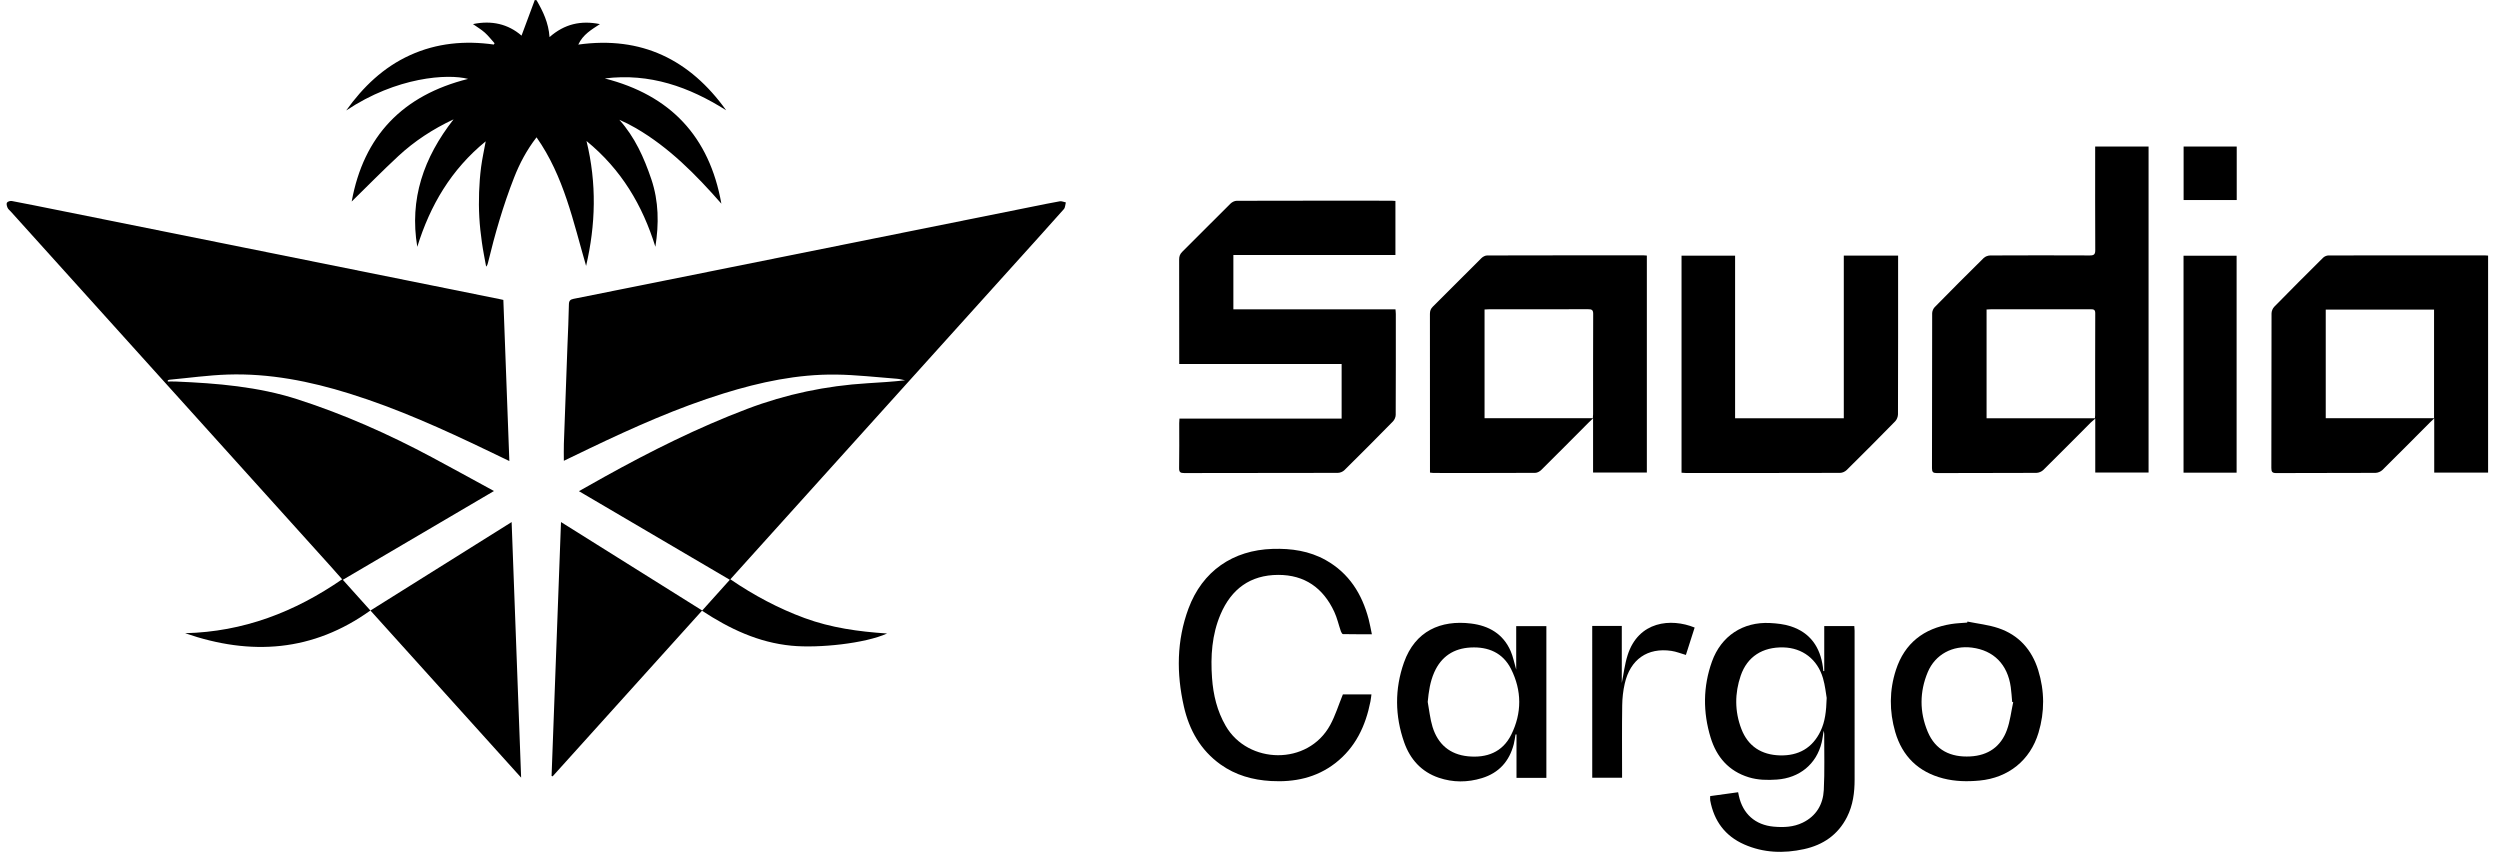
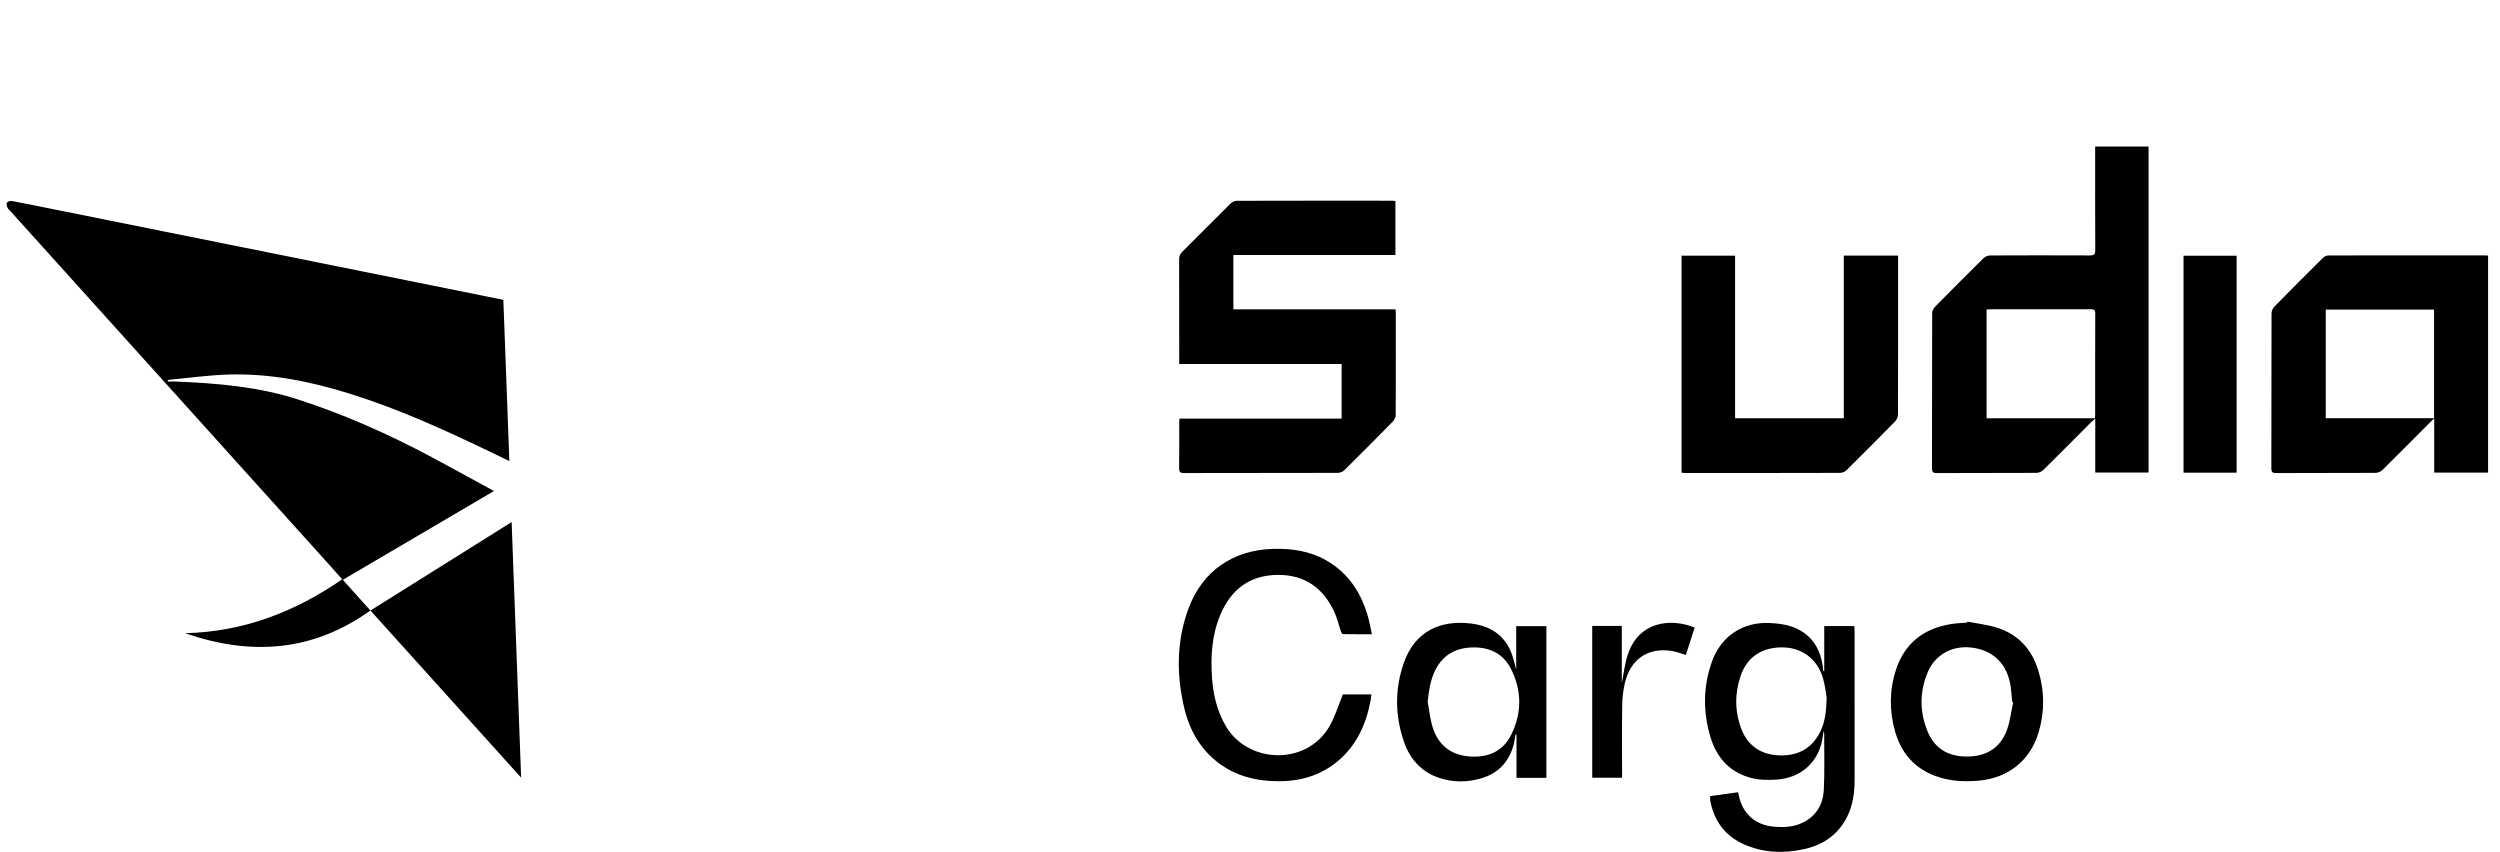
<svg xmlns="http://www.w3.org/2000/svg" width="135" height="46" viewBox="0 0 135 46" fill="none">
-   <path d="M30.294 28.191C32.868 29.804 35.386 31.381 37.919 32.968C38.415 32.415 38.911 31.863 39.41 31.309C36.698 29.716 34.002 28.132 31.262 26.523C31.758 26.244 32.205 25.991 32.654 25.741C35.141 24.361 37.678 23.093 40.343 22.082C42.446 21.284 44.61 20.831 46.848 20.695C47.522 20.654 48.195 20.613 48.878 20.536C48.734 20.508 48.591 20.465 48.446 20.454C47.344 20.371 46.243 20.24 45.14 20.227C43.065 20.202 41.054 20.631 39.079 21.244C36.583 22.018 34.205 23.081 31.853 24.206C31.389 24.428 30.926 24.652 30.448 24.883C30.448 24.557 30.439 24.26 30.449 23.965C30.511 22.2 30.577 20.435 30.642 18.67C30.67 17.925 30.709 17.181 30.721 16.436C30.724 16.236 30.799 16.172 30.974 16.137C32.602 15.814 34.23 15.486 35.858 15.158C39.131 14.5 42.405 13.842 45.678 13.184C49.03 12.51 52.382 11.836 55.734 11.162C56.232 11.063 56.729 10.957 57.229 10.87C57.331 10.853 57.446 10.908 57.555 10.93C57.522 11.052 57.525 11.206 57.45 11.291C56.51 12.351 55.559 13.4 54.611 14.451C49.908 19.668 45.205 24.885 40.502 30.101C40.155 30.485 39.81 30.869 39.439 31.282C40.709 32.148 42.033 32.855 43.453 33.377C44.874 33.9 46.357 34.107 47.903 34.209C46.732 34.742 44.235 35.013 42.739 34.868C40.95 34.695 39.395 33.956 37.907 32.978C35.21 35.971 32.526 38.947 29.842 41.923C29.823 41.916 29.804 41.909 29.785 41.901C29.953 37.358 30.123 32.814 30.294 28.192L30.294 28.191Z" fill="black" />
  <path d="M27.181 16.196C27.289 19.096 27.396 21.976 27.505 24.897C27.114 24.709 26.746 24.532 26.379 24.355C23.934 23.179 21.466 22.062 18.87 21.253C16.729 20.585 14.549 20.154 12.3 20.226C11.246 20.26 10.196 20.409 9.145 20.506C9.115 20.509 9.088 20.527 9.06 20.539C9.06 20.56 9.06 20.581 9.06 20.602C9.204 20.602 9.348 20.597 9.492 20.603C11.722 20.696 13.941 20.877 16.081 21.568C18.59 22.378 20.992 23.446 23.317 24.689C24.42 25.278 25.515 25.884 26.674 26.515C23.927 28.129 21.23 29.713 18.513 31.31C19.001 31.854 19.501 32.411 20.003 32.969C22.536 31.382 25.053 29.805 27.628 28.192C27.799 32.812 27.968 37.363 28.141 41.992C25.406 38.958 22.718 35.977 20.002 32.966C16.905 35.186 13.562 35.43 9.995 34.193C13.142 34.118 15.912 33.052 18.476 31.282C18.277 31.056 18.089 30.84 17.897 30.627C12.126 24.225 6.355 17.825 0.584 11.425C0.524 11.359 0.445 11.301 0.411 11.224C0.373 11.138 0.335 11.009 0.374 10.945C0.412 10.882 0.553 10.838 0.636 10.854C1.445 11.006 2.251 11.171 3.058 11.333C6.41 12.008 9.761 12.681 13.113 13.356C16.537 14.045 19.959 14.735 23.383 15.425C24.6 15.67 25.818 15.917 27.036 16.163C27.075 16.171 27.112 16.181 27.181 16.196Z" fill="black" />
-   <path d="M35.39 13.326C34.696 11.087 33.555 9.153 31.671 7.614C32.231 9.908 32.166 12.135 31.649 14.359C30.956 11.976 30.456 9.524 28.973 7.415C28.438 8.108 28.059 8.829 27.76 9.592C27.171 11.093 26.726 12.639 26.347 14.205C26.332 14.268 26.314 14.33 26.251 14.398C26.173 13.961 26.083 13.526 26.022 13.088C25.959 12.639 25.908 12.187 25.883 11.735C25.858 11.282 25.855 10.827 25.871 10.373C25.887 9.921 25.922 9.467 25.98 9.018C26.039 8.57 26.137 8.129 26.228 7.632C24.361 9.155 23.224 11.094 22.533 13.329C22.101 10.751 22.874 8.516 24.493 6.444C23.363 6.977 22.379 7.622 21.51 8.428C20.647 9.228 19.823 10.069 18.991 10.883C19.637 7.337 21.746 5.144 25.277 4.261C24.187 3.973 21.426 4.141 18.694 5.966C19.605 4.693 20.703 3.633 22.144 2.978C23.587 2.323 25.103 2.185 26.664 2.405C26.678 2.382 26.692 2.36 26.707 2.337C26.532 2.143 26.372 1.933 26.179 1.76C25.989 1.591 25.765 1.46 25.54 1.301C26.547 1.09 27.436 1.294 28.163 1.924C28.404 1.275 28.642 0.637 28.879 -0.001C28.911 0.003 28.942 0.008 28.974 0.013C29.319 0.609 29.62 1.223 29.675 2.003C30.485 1.291 31.372 1.094 32.395 1.302C31.94 1.602 31.481 1.86 31.227 2.408C34.64 1.932 37.251 3.216 39.213 5.955C37.215 4.692 35.085 3.933 32.658 4.236C36.188 5.138 38.306 7.356 38.954 10.998C37.572 9.422 36.133 7.964 34.335 6.918C34.05 6.753 33.756 6.603 33.442 6.467C34.281 7.401 34.778 8.513 35.172 9.678C35.575 10.872 35.586 12.094 35.39 13.326Z" fill="black" />
  <path d="M66.602 13.77V16.703H75.356C75.363 16.8 75.374 16.877 75.374 16.954C75.375 18.77 75.377 20.587 75.368 22.403C75.368 22.523 75.303 22.671 75.219 22.757C74.352 23.642 73.478 24.52 72.597 25.389C72.512 25.474 72.361 25.535 72.241 25.535C69.478 25.543 66.715 25.539 63.952 25.545C63.749 25.545 63.669 25.506 63.672 25.281C63.686 24.47 63.678 23.659 63.678 22.848C63.678 22.776 63.685 22.705 63.691 22.603H72.448V19.655H63.678V19.358C63.678 17.574 63.68 15.79 63.674 14.006C63.674 13.84 63.719 13.72 63.838 13.601C64.711 12.734 65.575 11.858 66.449 10.993C66.531 10.912 66.668 10.844 66.78 10.843C69.567 10.835 72.354 10.837 75.142 10.838C75.205 10.838 75.269 10.845 75.353 10.851V13.77H66.601L66.602 13.77Z" fill="black" />
  <path d="M113.139 7.912H116.023V25.518H113.144V22.602C113.032 22.701 112.962 22.757 112.898 22.821C112.047 23.674 111.199 24.532 110.34 25.378C110.25 25.467 110.092 25.534 109.965 25.535C108.172 25.545 106.379 25.538 104.586 25.546C104.385 25.547 104.327 25.488 104.327 25.286C104.333 22.497 104.329 19.708 104.337 16.919C104.337 16.806 104.396 16.665 104.475 16.584C105.348 15.695 106.227 14.812 107.115 13.937C107.199 13.853 107.349 13.796 107.469 13.795C109.262 13.787 111.056 13.785 112.849 13.794C113.082 13.796 113.145 13.732 113.144 13.498C113.134 11.739 113.139 9.979 113.139 8.22V7.912ZM107.275 16.713V22.587H113.125C113.13 22.527 113.138 22.48 113.138 22.433C113.139 20.594 113.136 18.755 113.143 16.915C113.144 16.712 113.051 16.699 112.893 16.7C111.092 16.703 109.292 16.701 107.492 16.702C107.428 16.702 107.364 16.708 107.275 16.713Z" fill="black" />
-   <path d="M88.93 13.801V25.518H86.026V22.588C85.909 22.701 85.846 22.758 85.786 22.818C84.935 23.672 84.086 24.529 83.229 25.377C83.147 25.459 83.013 25.534 82.902 25.534C81.076 25.544 79.251 25.541 77.425 25.54C77.362 25.54 77.3 25.528 77.219 25.52V25.268C77.219 22.495 77.22 19.722 77.216 16.949C77.216 16.793 77.254 16.679 77.368 16.565C78.247 15.693 79.117 14.812 79.996 13.94C80.073 13.864 80.199 13.795 80.302 13.795C83.121 13.787 85.941 13.789 88.76 13.789C88.808 13.789 88.855 13.795 88.929 13.8L88.93 13.801ZM80.166 16.712V22.582H86.013C86.019 22.499 86.027 22.435 86.027 22.372C86.027 20.564 86.024 18.756 86.032 16.948C86.033 16.734 85.952 16.697 85.763 16.698C83.977 16.703 82.193 16.701 80.407 16.701C80.336 16.701 80.264 16.708 80.166 16.712Z" fill="black" />
  <path d="M134.357 13.802V25.521H131.448V22.591C131.332 22.702 131.269 22.76 131.209 22.821C130.357 23.675 129.509 24.533 128.651 25.379C128.56 25.468 128.402 25.534 128.275 25.535C126.49 25.544 124.705 25.537 122.92 25.546C122.699 25.547 122.652 25.477 122.653 25.269C122.659 22.488 122.655 19.707 122.663 16.926C122.663 16.805 122.723 16.654 122.807 16.568C123.679 15.678 124.56 14.796 125.445 13.919C125.516 13.849 125.637 13.795 125.736 13.794C128.547 13.788 131.358 13.789 134.17 13.79C134.224 13.79 134.279 13.796 134.357 13.802ZM131.439 16.718H125.59V22.584H131.439V16.718Z" fill="black" />
  <path d="M90.803 25.527V13.806H93.695V22.587H99.565V13.803H102.498V14.074C102.498 16.839 102.5 19.605 102.491 22.371C102.491 22.499 102.43 22.66 102.341 22.75C101.475 23.636 100.6 24.513 99.719 25.383C99.633 25.468 99.486 25.535 99.366 25.535C96.587 25.544 93.807 25.542 91.028 25.541C90.957 25.541 90.886 25.532 90.803 25.527Z" fill="black" />
  <path d="M98.509 36.236V33.808H100.133C100.138 33.893 100.148 33.978 100.148 34.063C100.149 36.739 100.147 39.415 100.149 42.091C100.15 42.796 100.061 43.482 99.739 44.118C99.251 45.082 98.446 45.628 97.414 45.854C96.315 46.094 95.228 46.058 94.187 45.599C93.156 45.145 92.558 44.334 92.352 43.228C92.339 43.16 92.35 43.086 92.35 42.989C92.852 42.919 93.35 42.851 93.859 42.781C93.876 42.863 93.886 42.918 93.898 42.972C94.11 43.949 94.786 44.551 95.781 44.639C96.318 44.687 96.847 44.665 97.344 44.424C98.079 44.067 98.446 43.439 98.485 42.658C98.536 41.648 98.504 40.632 98.507 39.619C98.507 39.583 98.495 39.546 98.479 39.458C98.436 39.708 98.416 39.908 98.368 40.102C98.086 41.262 97.175 42.012 95.948 42.097C95.439 42.132 94.932 42.125 94.436 41.974C93.352 41.643 92.695 40.879 92.374 39.83C91.955 38.461 91.96 37.078 92.446 35.724C92.942 34.343 94.119 33.569 95.579 33.643C95.955 33.662 96.342 33.704 96.696 33.819C97.752 34.162 98.291 34.944 98.437 36.025C98.447 36.095 98.452 36.166 98.459 36.237C98.476 36.237 98.492 36.236 98.509 36.236ZM98.641 37.688C98.6 37.459 98.56 37.028 98.441 36.621C98.142 35.599 97.329 34.985 96.303 34.96C95.177 34.933 94.35 35.459 93.999 36.484C93.671 37.441 93.671 38.415 94.034 39.363C94.395 40.306 95.127 40.763 96.112 40.791C97.114 40.819 97.874 40.399 98.315 39.468C98.551 38.968 98.618 38.432 98.641 37.688Z" fill="black" />
  <path d="M72.515 37.497H74.058C74.039 37.632 74.028 37.756 74.004 37.878C73.742 39.205 73.193 40.371 72.099 41.215C71.075 42.005 69.892 42.247 68.63 42.175C67.645 42.119 66.721 41.861 65.907 41.279C64.827 40.505 64.218 39.42 63.929 38.149C63.525 36.368 63.537 34.59 64.178 32.861C64.927 30.843 66.575 29.705 68.722 29.64C69.733 29.609 70.702 29.747 71.594 30.248C72.849 30.954 73.549 32.073 73.907 33.436C73.974 33.691 74.018 33.953 74.081 34.249C73.532 34.249 73.025 34.252 72.519 34.242C72.48 34.241 72.428 34.149 72.407 34.09C72.286 33.739 72.206 33.369 72.05 33.035C71.452 31.751 70.455 31.04 69.02 31.044C67.513 31.049 66.491 31.807 65.908 33.176C65.441 34.275 65.366 35.436 65.45 36.611C65.515 37.525 65.724 38.398 66.19 39.202C67.386 41.269 70.624 41.364 71.831 39.15C72.107 38.645 72.277 38.082 72.516 37.496L72.515 37.497Z" fill="black" />
  <path d="M83.504 42.005H81.891V39.662L81.839 39.66C81.808 39.833 81.788 40.009 81.745 40.179C81.507 41.106 80.945 41.736 80.025 42.018C79.247 42.257 78.464 42.259 77.693 41.998C76.756 41.68 76.148 41.002 75.826 40.088C75.324 38.66 75.309 37.206 75.813 35.777C76.416 34.069 77.806 33.47 79.436 33.67C80.403 33.789 81.171 34.231 81.576 35.16C81.709 35.466 81.771 35.804 81.875 36.159V33.812H83.504V42.005ZM77.097 37.904C77.181 38.356 77.224 38.82 77.358 39.256C77.647 40.187 78.29 40.742 79.268 40.84C80.276 40.94 81.133 40.624 81.604 39.679C82.188 38.509 82.183 37.292 81.595 36.123C81.154 35.248 80.364 34.916 79.418 34.965C78.501 35.011 77.827 35.452 77.449 36.306C77.226 36.81 77.149 37.346 77.097 37.904Z" fill="black" />
  <path d="M120.777 25.524H117.911V13.809H120.777V25.524Z" fill="black" />
  <path d="M106.242 33.565C106.8 33.679 107.377 33.739 107.912 33.919C109.013 34.289 109.721 35.086 110.063 36.189C110.41 37.307 110.418 38.441 110.08 39.565C109.632 41.059 108.45 42.002 106.899 42.15C106.234 42.213 105.576 42.2 104.928 42.033C103.597 41.689 102.725 40.845 102.342 39.526C102.019 38.411 102.02 37.281 102.381 36.173C102.852 34.728 103.886 33.936 105.36 33.699C105.645 33.652 105.938 33.645 106.227 33.62C106.232 33.602 106.237 33.583 106.242 33.565ZM108.713 37.918C108.695 37.913 108.676 37.907 108.657 37.902C108.633 37.636 108.618 37.369 108.581 37.104C108.411 35.88 107.662 35.121 106.484 34.971C105.444 34.839 104.503 35.336 104.1 36.293C103.654 37.355 103.651 38.449 104.095 39.51C104.516 40.518 105.345 40.904 106.398 40.847C107.356 40.796 108.044 40.323 108.373 39.421C108.548 38.943 108.604 38.421 108.713 37.918Z" fill="black" />
-   <path d="M85.98 33.802H87.577V36.88C87.676 36.394 87.734 35.871 87.891 35.38C88.477 33.536 90.234 33.367 91.511 33.888C91.353 34.38 91.195 34.876 91.038 35.367C90.764 35.288 90.515 35.186 90.257 35.148C88.967 34.957 88.033 35.606 87.736 36.914C87.648 37.298 87.604 37.698 87.599 38.093C87.581 39.292 87.592 40.492 87.592 41.692C87.592 41.788 87.592 41.883 87.592 41.997H85.981L85.98 33.802Z" fill="black" />
-   <path d="M117.915 7.913H120.783V10.802H117.915V7.913Z" fill="black" />
+   <path d="M85.98 33.802H87.577V36.88C87.676 36.394 87.734 35.871 87.891 35.38C88.477 33.536 90.234 33.367 91.511 33.888C91.353 34.38 91.195 34.876 91.038 35.367C90.764 35.288 90.515 35.186 90.257 35.148C88.967 34.957 88.033 35.606 87.736 36.914C87.648 37.298 87.604 37.698 87.599 38.093C87.581 39.292 87.592 40.492 87.592 41.692C87.592 41.788 87.592 41.883 87.592 41.997H85.981Z" fill="black" />
</svg>